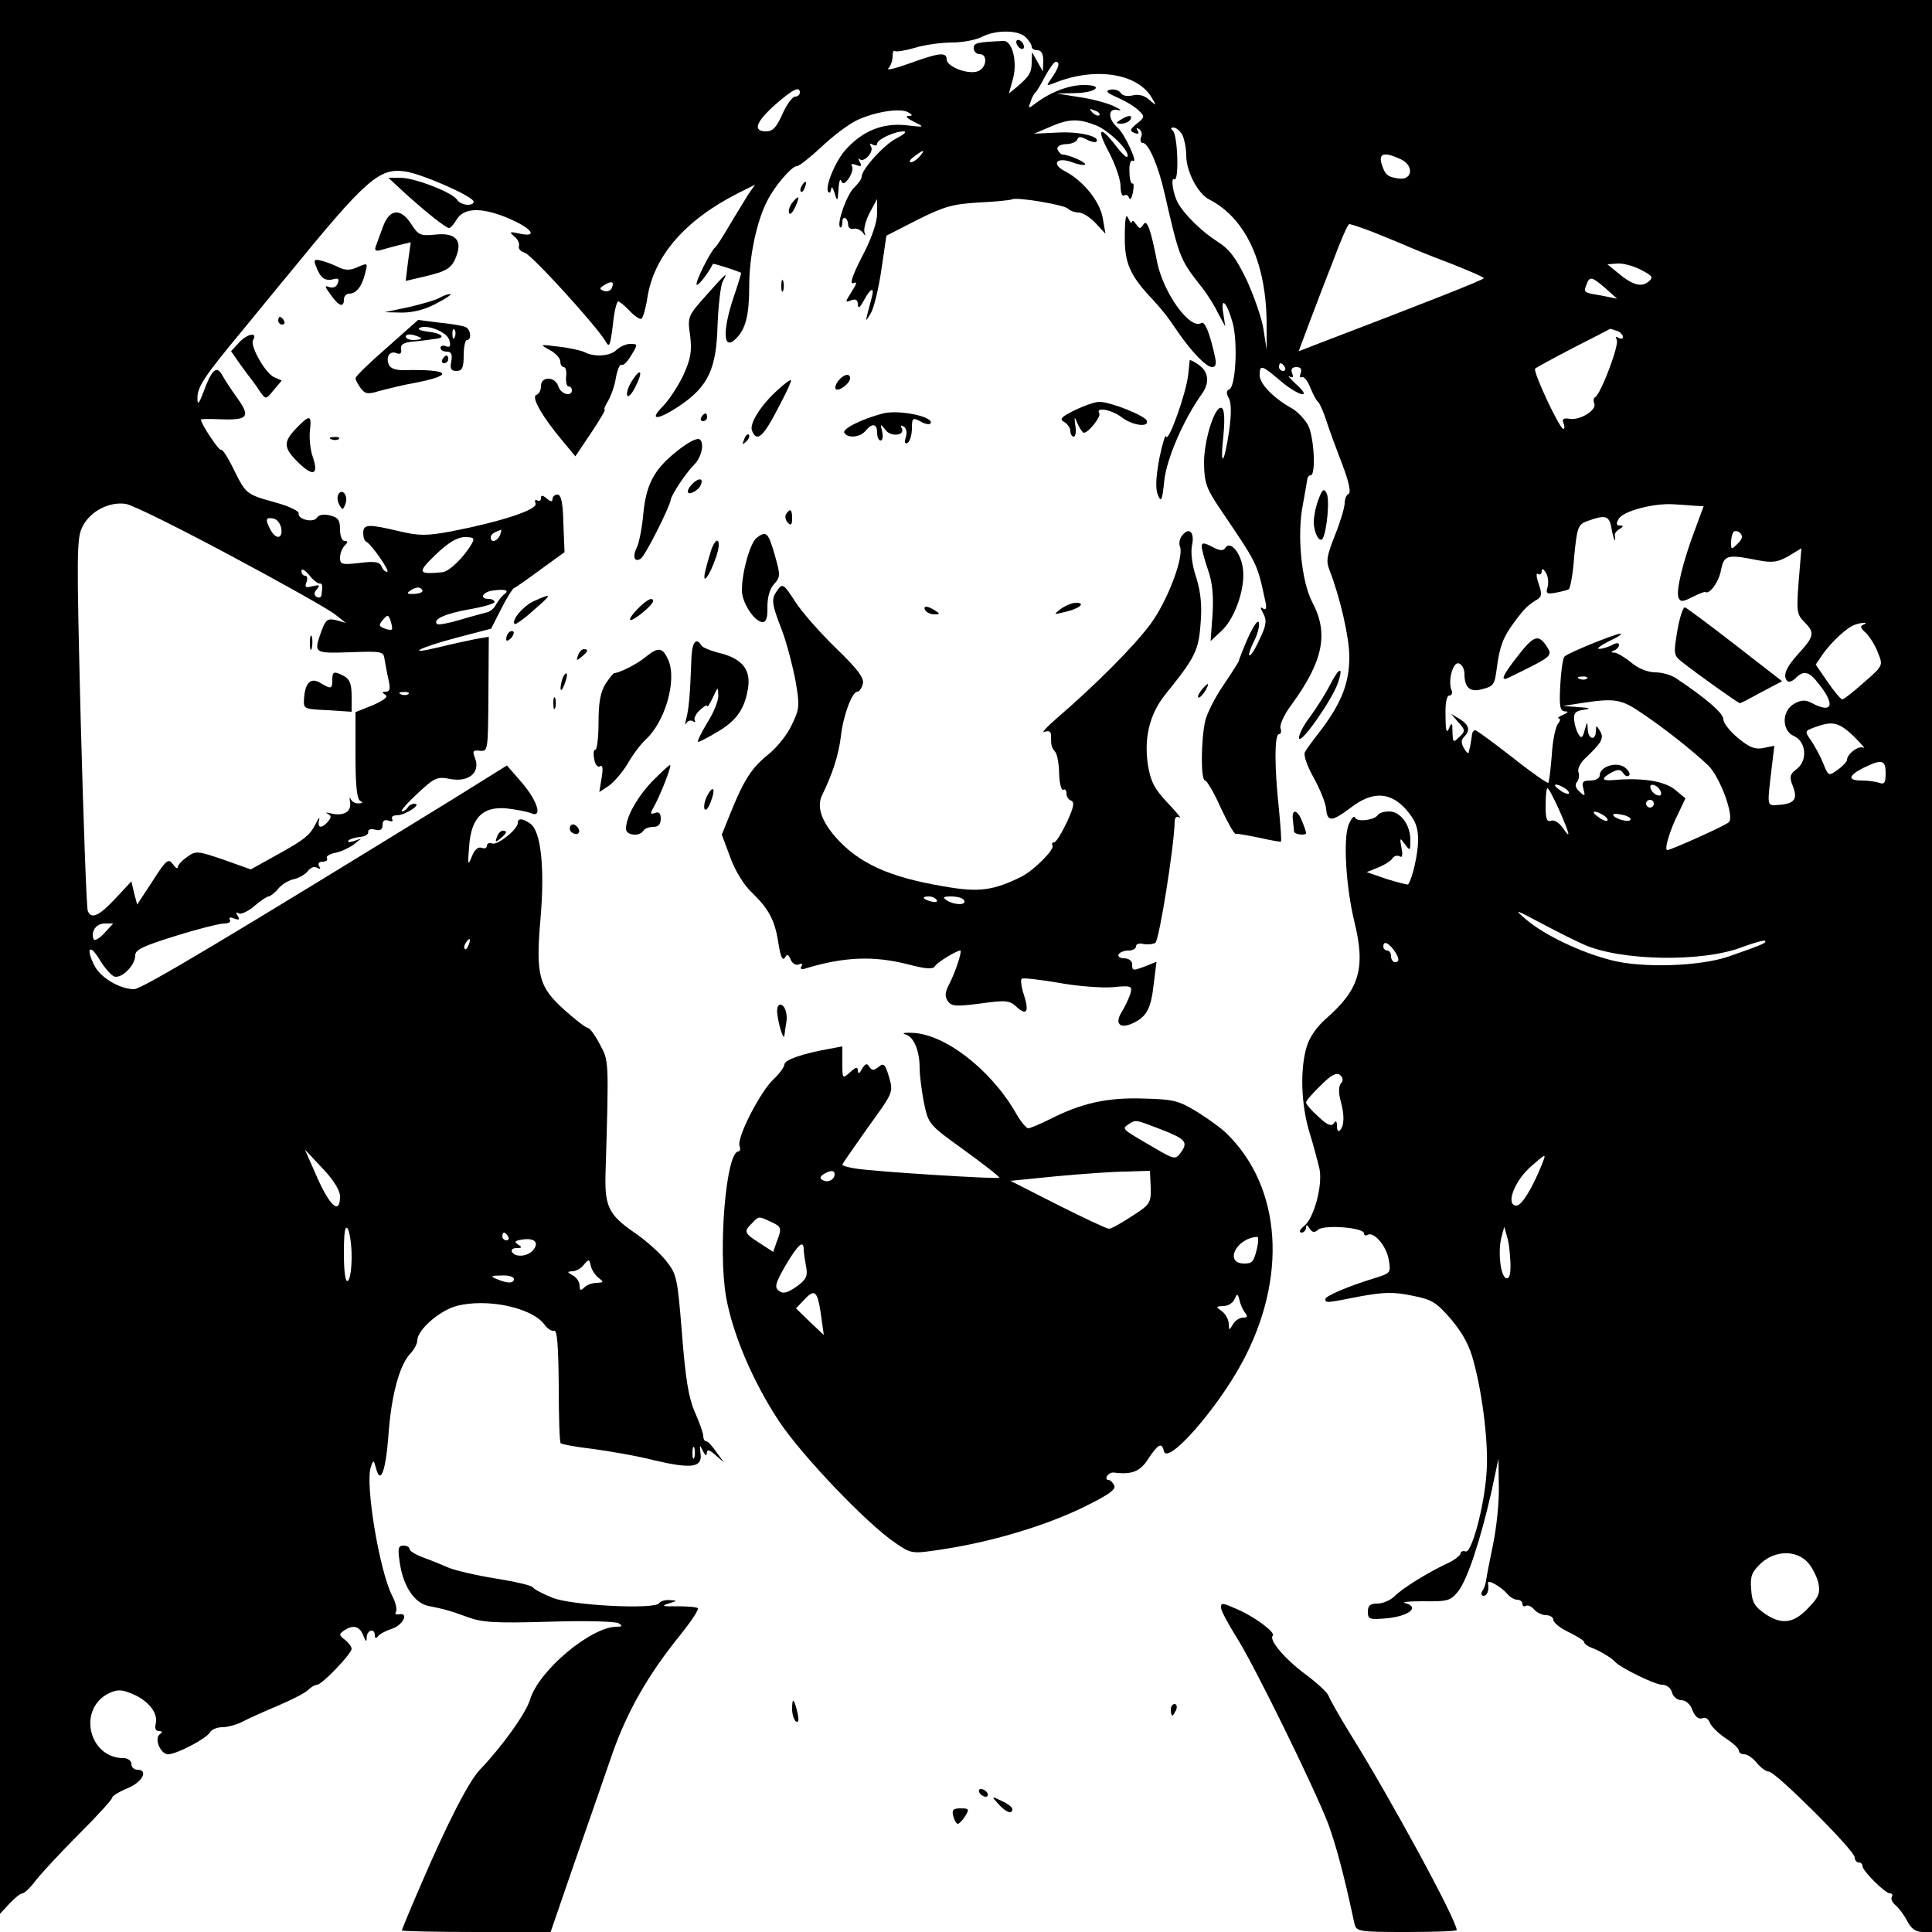
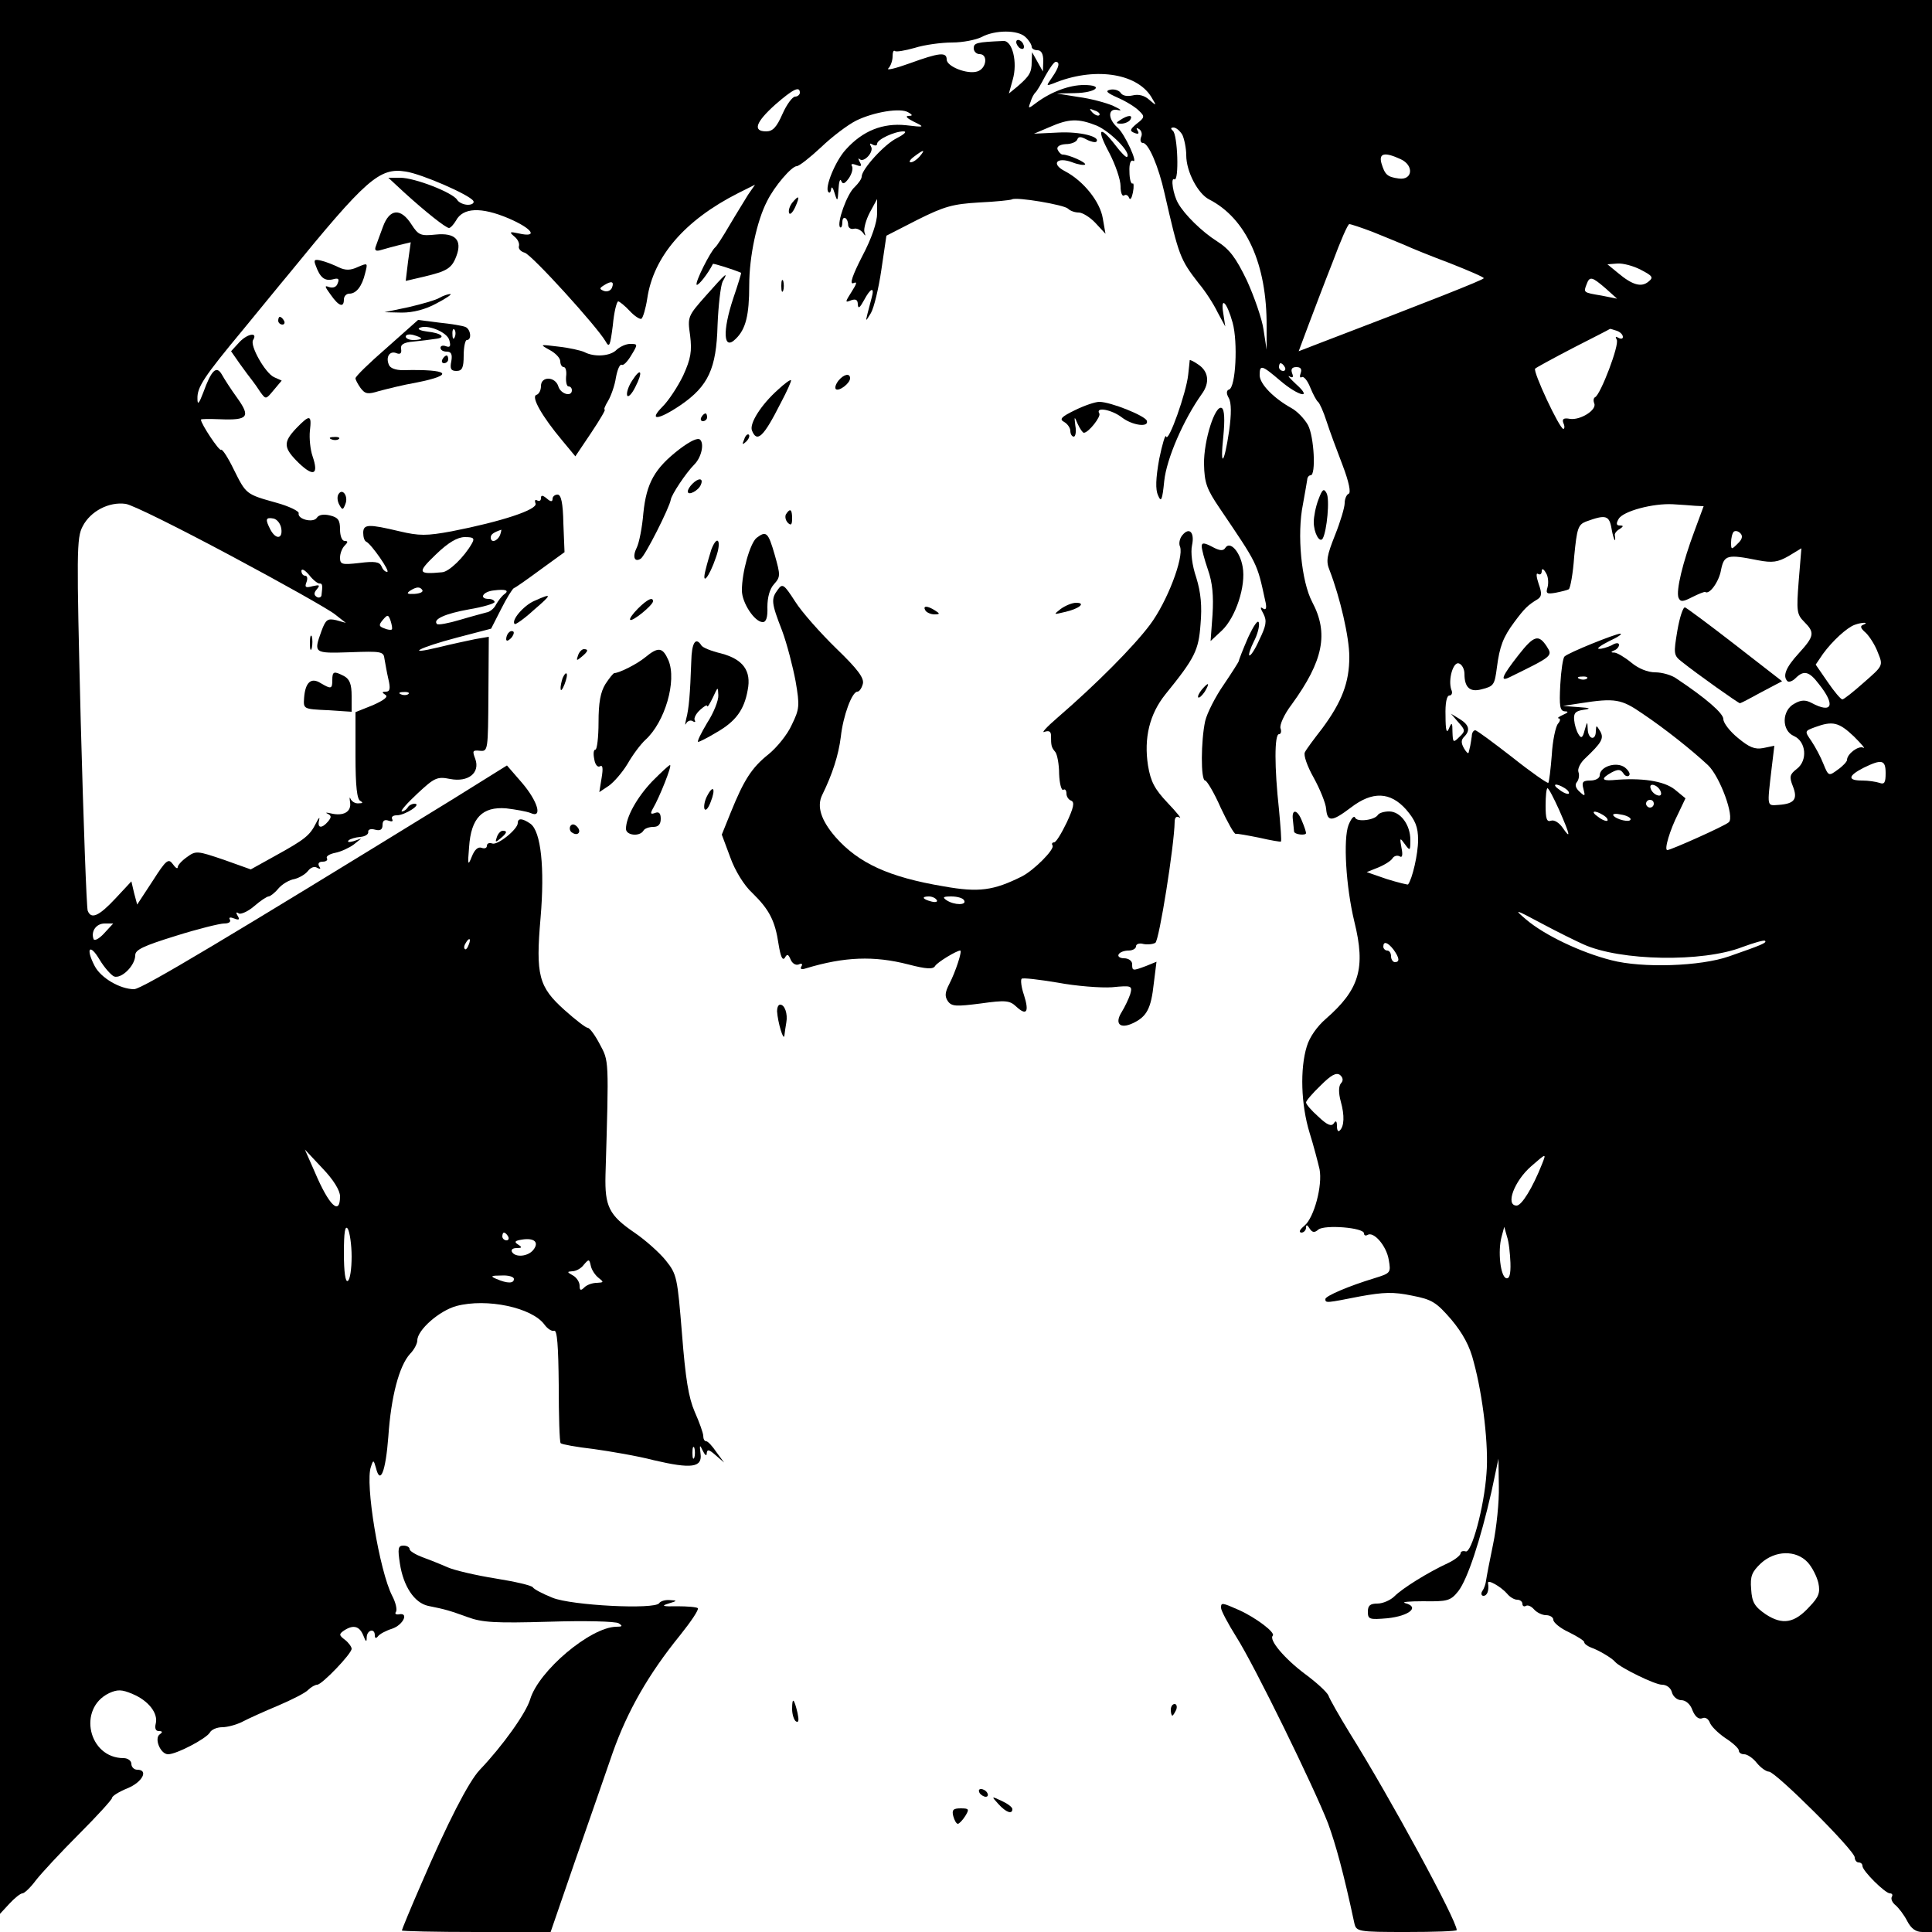
<svg xmlns="http://www.w3.org/2000/svg" version="1.0" width="500pt" height="500pt" viewBox="0 0 500 500" preserveAspectRatio="xMidYMid meet">
  <g transform="translate(0,500) scale(0.1,-0.1)" fill="#000000" stroke="none">
    <path d="M0 2524 l0 -2477 25 27 c13 14 28 26 33 26 5 0 21 15 35 34 14 18 64 72 112 120 47 47 85 89 85 93 0 5 18 16 40 25 39 16 55 48 25 48 -8 0 -15 7 -15 15 0 8 -9 15 -20 15 -91 0 -120 128 -38 168 22 10 33 10 61 -2 41 -17 67 -50 60 -77 -3 -12 0 -19 8 -19 10 0 10 -3 3 -8 -16 -10 1 -52 21 -52 22 0 98 40 108 56 4 8 19 14 32 14 13 0 36 6 52 14 15 8 57 27 93 42 35 15 71 33 78 41 7 7 18 13 23 13 12 0 89 80 89 93 0 5 -8 16 -17 23 -16 12 -16 15 -3 24 24 16 40 12 50 -12 7 -18 9 -19 9 -5 1 19 21 24 21 5 0 -8 3 -9 8 -3 4 6 21 15 37 20 29 10 44 43 17 37 -8 -1 -11 2 -7 7 3 6 -1 24 -10 41 -33 64 -71 292 -55 334 6 19 7 18 13 -3 11 -45 25 -10 32 81 7 104 28 183 56 214 11 11 19 27 19 35 0 27 57 77 101 89 79 21 196 -4 228 -48 8 -11 19 -18 25 -16 8 3 11 -39 12 -141 0 -79 2 -147 5 -150 3 -3 41 -10 85 -15 43 -6 114 -18 156 -29 98 -23 126 -19 121 17 -3 24 -2 24 6 7 6 -12 10 -14 10 -6 1 11 6 10 23 -5 l22 -19 -20 27 c-10 15 -22 28 -26 28 -5 0 -8 6 -8 14 0 7 -10 35 -22 62 -16 37 -24 86 -33 202 -12 146 -13 154 -42 190 -16 20 -53 53 -81 72 -66 45 -77 68 -75 149 9 304 9 294 -15 339 -12 23 -26 42 -31 42 -5 0 -32 21 -60 46 -67 60 -75 90 -62 239 11 129 1 223 -26 243 -20 14 -33 16 -33 2 0 -16 -52 -58 -66 -53 -8 3 -14 0 -14 -6 0 -6 -6 -8 -14 -5 -9 3 -18 -5 -25 -23 -10 -25 -11 -22 -7 25 5 75 34 105 96 100 25 -3 53 -8 63 -12 32 -15 19 30 -22 78 l-39 45 -138 -86 c-582 -358 -807 -493 -827 -493 -36 0 -86 29 -102 60 -24 46 -13 60 13 16 12 -20 29 -39 37 -43 19 -7 55 28 55 55 0 14 21 24 105 50 57 18 114 32 125 32 12 0 18 4 15 10 -4 6 1 7 11 3 13 -5 15 -3 9 7 -5 8 -4 11 3 6 5 -3 24 5 40 19 16 14 33 25 37 25 4 0 16 9 25 20 10 12 29 23 42 25 12 3 28 12 35 21 7 9 17 13 24 8 8 -4 10 -3 5 4 -4 7 -1 12 9 12 9 0 14 4 11 9 -3 5 7 11 22 14 15 3 36 13 47 21 l20 16 -20 -7 c-11 -3 -17 -3 -13 2 4 4 18 8 30 9 13 1 22 7 21 13 -1 6 6 9 17 6 14 -4 20 0 20 12 0 11 5 15 16 11 8 -3 12 -2 9 4 -3 6 2 10 12 10 21 0 66 29 46 30 -6 0 -15 -4 -18 -10 -3 -5 -10 -10 -15 -10 -5 0 13 21 40 46 44 41 51 45 85 38 47 -9 78 16 65 52 -8 21 -7 23 12 21 21 -2 21 1 22 146 l1 149 -35 -6 c-19 -4 -62 -13 -94 -21 -91 -22 -52 -1 47 25 l88 23 26 51 c14 28 29 52 33 54 4 1 35 23 69 48 l62 45 -3 74 c-1 54 -6 75 -15 75 -7 0 -13 -5 -13 -11 0 -8 -5 -8 -15 1 -11 9 -15 9 -15 1 0 -7 -4 -9 -10 -6 -5 3 -7 0 -4 -8 6 -16 -89 -47 -217 -72 -65 -12 -84 -12 -135 0 -80 19 -94 19 -94 -4 0 -11 3 -21 8 -23 13 -6 63 -78 54 -78 -6 0 -12 7 -15 15 -5 11 -18 13 -57 8 -45 -5 -50 -4 -50 14 0 10 5 24 12 31 9 9 9 12 0 12 -7 0 -12 13 -12 30 0 24 -5 31 -26 36 -16 4 -29 2 -34 -6 -9 -14 -51 -4 -47 12 1 5 -25 18 -58 27 -79 22 -78 22 -110 86 -15 31 -30 54 -33 51 -4 -5 -52 67 -52 78 0 2 22 2 49 1 73 -3 80 6 45 55 -16 22 -34 50 -40 61 -14 24 -27 11 -48 -47 -11 -29 -15 -33 -15 -16 -1 30 16 56 119 180 47 57 98 120 115 140 203 249 237 279 305 268 41 -6 165 -60 175 -76 3 -5 -3 -10 -14 -10 -11 0 -24 6 -28 13 -12 19 -110 57 -147 57 l-31 0 41 -38 c56 -51 108 -92 116 -92 4 0 12 9 18 19 18 34 65 36 136 6 63 -27 78 -51 26 -39 -23 5 -25 4 -11 -8 9 -7 14 -18 12 -25 -2 -6 4 -14 15 -17 19 -6 186 -190 209 -229 10 -18 12 -13 19 41 3 34 10 62 14 62 3 0 17 -11 30 -25 12 -13 26 -22 30 -20 4 3 11 26 15 52 16 109 97 203 235 273 l44 22 -18 -26 c-9 -15 -31 -50 -48 -79 -17 -29 -33 -54 -37 -57 -12 -10 -53 -91 -48 -97 4 -3 29 28 42 54 1 2 52 -14 73 -23 1 0 -8 -30 -20 -65 -29 -87 -26 -138 6 -106 26 25 35 61 35 139 0 75 20 167 46 217 19 39 64 91 77 91 6 0 34 22 63 49 28 27 69 58 91 69 45 22 115 34 135 21 12 -7 11 -9 -1 -9 -8 -1 -1 -7 15 -15 29 -14 29 -15 -21 -9 -59 6 -111 -14 -155 -63 -27 -29 -56 -100 -45 -110 3 -4 6 0 7 8 1 8 5 3 9 -11 7 -23 8 -22 10 10 1 19 4 29 7 22 4 -10 9 -8 20 7 8 12 11 25 8 31 -4 6 1 7 11 3 13 -5 15 -3 9 8 -4 8 -5 11 0 7 11 -10 38 20 29 33 -4 8 -3 9 4 5 7 -4 12 -3 12 2 0 11 45 32 68 32 10 0 3 -7 -16 -17 -32 -15 -92 -81 -92 -100 0 -6 -8 -17 -18 -27 -20 -17 -47 -94 -38 -104 3 -3 6 3 6 13 0 19 15 12 15 -8 1 -7 7 -11 15 -9 7 2 17 -3 23 -10 7 -10 8 -10 4 2 -2 8 4 31 14 50 l19 35 0 -37 c0 -23 -14 -65 -39 -112 -24 -47 -33 -72 -23 -69 11 5 10 0 -4 -22 -17 -27 -18 -29 -1 -22 12 4 17 1 17 -11 1 -12 5 -9 16 11 17 32 28 36 20 7 -3 -11 -8 -30 -11 -42 -5 -21 -5 -21 9 2 8 14 20 64 27 112 l13 88 80 41 c70 35 92 41 160 45 43 2 81 6 85 8 11 7 135 -14 145 -24 6 -6 18 -10 28 -10 9 0 29 -12 43 -27 l26 -28 -7 40 c-7 43 -50 97 -98 122 -37 19 -21 38 19 23 15 -6 30 -8 33 -6 5 5 -42 26 -58 26 -4 0 -10 6 -13 13 -3 7 5 13 21 14 15 0 28 6 30 12 3 8 9 8 24 0 11 -6 22 -8 25 -6 13 13 -42 27 -98 24 l-63 -3 40 17 c50 22 74 23 122 4 35 -15 90 -70 79 -81 -2 -3 -16 11 -31 31 -41 53 -49 42 -15 -21 16 -31 29 -69 29 -86 0 -16 4 -27 9 -24 5 4 11 0 13 -6 3 -7 7 -1 10 14 3 15 2 26 -1 23 -4 -2 -8 12 -8 31 -1 19 3 31 9 28 15 -10 -21 70 -40 86 -26 23 -25 52 2 45 11 -2 6 2 -13 11 -18 8 -59 19 -90 23 l-56 9 47 1 c55 1 77 21 23 21 -37 0 -84 -17 -123 -46 -21 -16 -22 -16 -15 2 3 11 9 21 12 24 4 3 15 22 26 43 11 20 23 37 27 37 12 0 9 -14 -9 -40 -16 -23 -16 -23 3 -16 103 43 214 28 253 -34 15 -25 15 -25 -5 -8 -12 11 -28 15 -43 11 -14 -3 -26 -1 -31 7 -4 6 -16 10 -26 8 -15 -3 -10 -8 19 -21 21 -9 45 -24 54 -33 16 -15 16 -18 -5 -34 -18 -15 -19 -19 -6 -24 10 -4 13 -2 8 6 -4 7 -3 8 4 4 6 -4 9 -13 5 -21 -3 -8 -1 -15 5 -15 14 0 40 -59 56 -131 37 -162 40 -170 88 -232 17 -20 39 -54 49 -75 l20 -37 -5 33 c-8 47 9 31 24 -23 14 -51 8 -167 -9 -173 -7 -2 -8 -10 -1 -22 7 -12 7 -42 1 -85 -13 -88 -24 -98 -15 -14 4 42 3 69 -4 73 -17 10 -47 -84 -46 -145 1 -49 7 -65 41 -115 98 -145 96 -140 117 -237 5 -20 3 -27 -5 -22 -8 6 -8 2 1 -14 9 -18 7 -30 -11 -67 -11 -25 -23 -43 -26 -40 -2 2 3 18 12 36 9 17 15 39 13 48 -2 10 -13 -6 -28 -38 -13 -30 -24 -58 -24 -61 -1 -3 -18 -30 -39 -61 -21 -30 -43 -73 -48 -94 -11 -50 -12 -154 0 -154 4 0 23 -31 40 -70 18 -38 35 -69 39 -68 4 1 31 -4 61 -10 30 -7 55 -11 56 -10 2 2 -1 39 -5 83 -12 109 -12 195 0 195 5 0 7 7 4 15 -3 8 9 36 29 62 82 113 96 184 53 265 -28 53 -40 175 -24 253 5 28 10 56 11 63 0 6 4 12 9 12 14 0 9 100 -7 130 -9 16 -28 36 -43 44 -45 25 -82 62 -82 85 0 28 5 27 53 -14 48 -41 86 -49 41 -9 -16 15 -23 23 -17 20 9 -5 11 -2 7 8 -4 11 0 16 11 16 11 0 15 -5 11 -16 -3 -8 -2 -13 3 -10 5 3 15 -9 22 -27 7 -17 16 -34 20 -37 4 -3 14 -25 22 -50 8 -25 27 -76 42 -115 16 -42 22 -71 15 -73 -5 -2 -10 -13 -10 -24 0 -11 -11 -48 -25 -83 -21 -53 -24 -67 -14 -91 27 -70 51 -173 51 -224 0 -66 -19 -116 -70 -185 -21 -27 -42 -55 -45 -62 -4 -7 6 -36 23 -66 16 -29 31 -66 32 -80 3 -35 15 -34 64 3 56 43 102 41 143 -5 24 -28 31 -45 31 -79 0 -36 -15 -101 -26 -115 -1 -1 -26 5 -55 14 l-52 18 30 12 c17 7 34 18 37 24 4 6 12 8 18 5 7 -5 9 3 5 22 -5 27 -4 27 9 9 13 -18 14 -17 14 11 0 40 -26 74 -55 74 -13 0 -26 -4 -29 -9 -9 -14 -55 -19 -59 -7 -3 6 -10 -2 -17 -19 -14 -36 -7 -159 15 -250 30 -121 13 -176 -74 -252 -22 -19 -42 -47 -49 -71 -18 -58 -15 -151 7 -223 11 -35 22 -78 26 -95 8 -42 -14 -125 -39 -146 -12 -10 -16 -17 -8 -18 6 0 12 6 12 13 0 8 3 8 9 -2 7 -11 13 -12 23 -3 17 13 118 5 118 -10 0 -5 4 -7 9 -4 16 10 49 -28 55 -64 6 -34 5 -35 -37 -48 -66 -20 -127 -46 -127 -54 0 -11 3 -10 90 7 61 11 86 12 134 2 52 -10 63 -17 102 -62 30 -36 48 -69 58 -110 24 -88 39 -219 33 -288 -6 -88 -39 -208 -54 -202 -7 2 -13 0 -13 -5 0 -5 -15 -17 -32 -25 -52 -24 -118 -65 -139 -86 -10 -10 -30 -19 -44 -19 -19 0 -25 -5 -25 -21 0 -20 4 -21 51 -17 56 6 84 29 46 39 -12 3 9 5 46 5 63 -1 71 1 91 26 24 31 57 131 86 258 l18 85 1 -72 c1 -39 -6 -107 -15 -150 -9 -43 -17 -85 -18 -93 -1 -9 -5 -21 -10 -28 -4 -6 -2 -12 3 -12 10 0 15 14 12 33 -2 11 33 -9 49 -27 7 -9 19 -16 26 -16 8 0 14 -5 14 -11 0 -5 4 -8 9 -5 5 3 14 -1 21 -9 7 -8 21 -15 31 -15 11 0 19 -6 19 -12 0 -7 18 -22 40 -32 22 -11 40 -22 40 -26 0 -4 8 -10 18 -14 18 -6 54 -27 62 -37 13 -15 103 -59 121 -59 12 0 23 -8 26 -20 3 -11 14 -20 24 -20 12 0 24 -11 29 -26 7 -17 16 -24 25 -21 8 4 16 -1 20 -11 3 -9 21 -27 40 -40 19 -12 35 -27 35 -32 0 -6 6 -10 14 -10 8 0 23 -10 33 -23 10 -12 24 -22 31 -22 17 0 222 -204 222 -222 0 -7 5 -13 10 -13 6 0 10 -4 10 -9 0 -13 59 -71 71 -71 6 0 8 -4 5 -9 -3 -5 1 -15 10 -22 8 -7 22 -25 30 -41 10 -19 22 -28 39 -28 l25 0 0 2500 0 2500 -2500 0 -2500 0 0 -2476z m2654 2380 c9 -8 16 -20 16 -25 0 -5 7 -9 15 -9 10 0 15 -10 15 -27 l-1 -28 -14 25 -14 25 -1 -25 c0 -28 -6 -37 -37 -64 l-22 -18 10 36 c13 45 -1 101 -24 100 -70 -3 -77 -5 -77 -19 0 -8 7 -15 15 -15 23 0 18 -38 -6 -45 -26 -8 -79 13 -79 31 0 20 -19 18 -96 -10 -36 -13 -61 -19 -55 -13 6 6 11 20 11 31 0 10 2 17 6 14 3 -3 26 1 51 8 25 8 69 14 97 14 28 0 62 7 76 14 35 19 95 19 114 0z m-584 -144 c0 -5 -6 -10 -12 -10 -7 0 -22 -20 -33 -45 -15 -34 -25 -45 -42 -45 -36 0 -27 24 23 69 47 41 64 49 64 31z m775 -58 c-3 -3 -11 0 -18 7 -9 10 -8 11 6 5 10 -3 15 -9 12 -12z m215 -51 c5 -11 10 -35 10 -53 0 -42 30 -99 59 -114 96 -49 150 -167 149 -329 l0 -60 -8 52 c-4 28 -24 85 -43 127 -29 60 -45 81 -78 102 -38 24 -84 69 -100 98 -13 22 -20 68 -10 62 13 -8 9 117 -4 126 -6 5 -5 8 2 8 7 0 17 -9 23 -19z m-680 -56 c-7 -8 -17 -15 -23 -15 -6 0 -2 7 9 15 25 19 30 19 14 0z m1245 -7 c35 -16 31 -55 -5 -50 -30 4 -36 10 -45 40 -7 26 9 29 50 10z m-73 -188 c29 -12 67 -27 83 -34 17 -8 69 -29 117 -47 48 -19 88 -36 88 -39 0 -4 -147 -62 -422 -167 l-57 -22 25 67 c14 37 42 111 63 164 20 54 39 98 43 98 4 0 31 -9 60 -20z m694 -98 c31 -16 34 -20 20 -31 -18 -15 -41 -9 -78 22 l-28 23 26 2 c14 1 41 -6 60 -16z m-91 -48 l30 -27 -40 8 c-48 8 -47 8 -39 29 8 22 14 20 49 -10z m-2571 2 c-3 -8 -12 -12 -21 -9 -12 5 -12 7 -1 14 20 13 28 11 22 -5z m2600 -112 c9 -3 16 -10 16 -16 0 -5 -5 -6 -12 -2 -7 4 -8 3 -4 -5 8 -12 -42 -143 -56 -149 -4 -2 -5 -9 -2 -16 7 -17 -36 -44 -63 -40 -16 3 -21 0 -17 -11 4 -8 3 -15 0 -15 -10 0 -80 150 -73 156 3 3 47 27 99 54 51 26 94 48 95 49 1 0 8 -2 17 -5z m-859 -94 c3 -5 1 -10 -4 -10 -6 0 -11 5 -11 10 0 6 2 10 4 10 3 0 8 -4 11 -10z m-2728 -488 c133 -71 254 -139 270 -152 l28 -22 -25 7 c-22 5 -27 2 -38 -28 -21 -58 -20 -58 74 -55 81 3 87 2 89 -17 2 -11 6 -35 10 -52 6 -25 4 -33 -6 -33 -11 0 -11 -2 -2 -8 9 -5 -3 -14 -32 -27 l-45 -18 0 -113 c0 -80 4 -114 13 -117 7 -4 6 -6 -5 -6 -9 -1 -18 5 -21 12 -2 6 -3 2 -1 -9 4 -25 -17 -37 -50 -29 -12 3 -15 2 -8 -1 10 -5 10 -9 1 -20 -16 -19 -29 -18 -23 4 2 9 -1 6 -8 -8 -16 -32 -28 -42 -106 -85 l-63 -35 -70 25 c-68 23 -72 24 -95 7 -13 -9 -24 -21 -24 -26 0 -6 -6 -2 -13 8 -11 15 -17 11 -52 -44 l-40 -61 -8 30 -7 30 -41 -44 c-43 -46 -63 -55 -72 -32 -3 8 -11 227 -18 488 -11 442 -11 477 5 507 20 39 68 64 111 58 17 -2 139 -63 272 -134z m3790 129 l22 -1 -24 -65 c-30 -80 -48 -154 -41 -172 5 -11 11 -11 36 2 16 8 31 14 33 13 11 -8 36 27 41 57 8 39 16 41 96 25 37 -7 51 -5 79 11 l33 20 -7 -85 c-6 -77 -5 -86 14 -105 28 -28 27 -37 -14 -82 -34 -37 -42 -59 -29 -72 4 -3 13 0 21 8 21 21 35 18 60 -15 44 -55 35 -78 -19 -49 -15 8 -27 8 -44 -2 -33 -17 -34 -70 -1 -84 31 -14 36 -63 7 -85 -18 -14 -20 -20 -10 -45 13 -33 4 -45 -36 -48 -32 -2 -31 -8 -19 95 l7 58 -29 -6 c-22 -4 -36 2 -65 26 -21 17 -38 39 -38 49 0 15 -45 54 -120 104 -13 10 -39 17 -56 17 -20 0 -44 10 -62 25 -17 14 -36 25 -43 26 -11 0 -11 2 -1 6 6 2 12 9 12 14 0 6 -8 6 -19 -1 -11 -5 -26 -10 -33 -9 -7 0 5 9 27 20 22 10 35 19 28 19 -12 0 -134 -49 -144 -59 -4 -3 -9 -36 -11 -73 -3 -56 -1 -68 12 -69 10 0 9 -3 -5 -9 -11 -5 -16 -9 -11 -9 5 -1 4 -7 -2 -14 -6 -7 -14 -44 -16 -81 -3 -38 -7 -70 -9 -72 -2 -2 -44 27 -93 66 -49 38 -92 70 -96 70 -5 0 -9 -7 -9 -15 -1 -8 -3 -19 -4 -25 -1 -5 -3 -13 -4 -17 -1 -5 -6 0 -12 10 -8 14 -8 22 0 30 17 17 13 31 -11 46 l-23 14 19 -22 c18 -20 19 -23 3 -38 -16 -16 -17 -15 -18 12 0 26 -2 27 -9 10 -6 -15 -9 -6 -9 33 -1 32 3 52 10 52 6 0 9 7 5 15 -9 26 5 74 20 68 8 -3 14 -15 14 -27 0 -35 14 -48 44 -40 32 8 34 11 40 57 7 54 16 78 45 117 26 35 35 44 60 59 11 7 12 15 3 40 -6 18 -7 29 -2 26 6 -4 10 0 10 7 0 8 5 6 11 -5 6 -9 7 -26 4 -37 -5 -16 -2 -18 21 -14 15 3 31 7 34 9 4 3 11 41 14 85 7 72 10 82 30 90 52 19 61 17 67 -20 5 -28 12 -39 8 -14 0 4 5 11 13 15 10 7 10 9 0 9 -9 0 -10 5 -3 17 11 20 89 41 141 38 19 -1 45 -3 57 -4z m-3659 -59 c4 -27 -14 -29 -28 -3 -14 27 -13 33 8 29 9 -2 18 -13 20 -26z m566 -17 c-7 -16 -24 -21 -24 -6 0 8 7 13 27 20 1 1 0 -6 -3 -14z m3203 -22 c-16 -16 -17 -16 -17 3 0 11 3 24 7 28 4 3 11 2 17 -4 7 -7 5 -16 -7 -27z m-3276 0 c-20 -35 -59 -73 -77 -74 -63 -6 -65 -1 -16 46 32 31 56 45 75 45 23 0 26 -3 18 -17z m-394 -103 c8 0 8 -5 5 -31 -1 -5 -7 -7 -12 -4 -8 5 -8 11 0 20 9 11 7 12 -11 8 -18 -5 -21 -3 -16 10 4 10 2 17 -3 17 -6 0 -10 6 -10 13 1 6 9 2 20 -11 10 -13 23 -23 27 -22z m266 -17 c3 -5 -6 -9 -20 -10 -19 -1 -22 1 -12 8 17 11 26 11 32 2z m212 -11 c-6 -4 -15 -16 -21 -26 -5 -11 -17 -20 -25 -21 -7 -2 -38 -10 -68 -19 -30 -9 -57 -14 -60 -11 -12 12 21 27 83 38 36 6 66 15 66 19 0 4 -7 8 -15 8 -26 0 -16 19 13 22 31 4 41 0 27 -10z m-291 -91 c-2 -2 -11 -1 -20 3 -14 5 -14 9 -3 22 12 14 14 14 20 -3 3 -10 5 -20 3 -22z m3808 12 c-9 -3 -7 -9 7 -21 10 -10 24 -32 31 -51 14 -34 13 -34 -36 -77 -27 -24 -52 -44 -56 -44 -4 0 -21 20 -38 45 l-31 45 19 28 c24 33 62 68 82 75 19 7 39 7 22 0z m-715 -139 c-3 -3 -12 -4 -19 -1 -8 3 -5 6 6 6 11 1 17 -2 13 -5z m-3050 -40 c-3 -3 -12 -4 -19 -1 -8 3 -5 6 6 6 11 1 17 -2 13 -5z m3194 -51 c58 -39 126 -93 169 -133 31 -29 70 -135 54 -148 -9 -9 -150 -72 -159 -72 -9 0 7 53 28 94 l19 40 -28 23 c-28 22 -86 31 -161 24 -29 -2 -29 5 -2 20 17 9 23 8 30 -2 4 -7 11 -10 15 -6 4 4 -1 13 -11 21 -22 16 -65 2 -65 -21 0 -7 -11 -13 -24 -13 -20 0 -23 -4 -18 -22 5 -19 4 -20 -10 -7 -10 9 -13 18 -7 25 5 6 7 18 4 26 -3 8 5 24 17 35 43 41 50 52 39 71 -10 16 -10 16 -11 0 0 -26 -20 -22 -21 5 -1 21 -1 21 -8 -3 -5 -20 -9 -22 -16 -10 -5 8 -10 24 -11 36 -2 18 3 24 24 27 21 3 18 5 -13 7 l-40 3 45 7 c90 14 106 11 161 -27z m547 -59 c20 -20 31 -33 24 -29 -12 6 -42 -16 -42 -32 0 -4 -11 -16 -24 -25 -23 -17 -24 -17 -37 15 -7 18 -21 44 -31 59 -18 26 -18 26 9 36 46 17 62 13 101 -24z m82 -95 c0 -24 -3 -30 -16 -25 -9 3 -29 6 -45 6 -38 0 -37 12 4 33 47 23 57 21 57 -14z m-830 -39 c8 -5 12 -11 10 -14 -3 -2 -14 2 -24 10 -22 15 -10 19 14 4z m248 -9 c3 -8 -1 -12 -9 -9 -7 2 -15 10 -17 17 -3 8 1 12 9 9 7 -2 15 -10 17 -17z m-263 -47 c29 -66 31 -78 9 -46 -9 13 -22 21 -30 18 -11 -4 -14 5 -14 39 0 25 2 45 5 45 3 0 16 -25 30 -56z m245 16 c0 -5 -4 -10 -10 -10 -5 0 -10 5 -10 10 0 6 5 10 10 10 6 0 10 -4 10 -10z m-130 -30 c8 -5 12 -11 10 -14 -3 -2 -14 2 -24 10 -22 15 -10 19 14 4z m70 -10 c0 -10 -38 -1 -45 10 -2 4 7 5 20 2 14 -2 25 -8 25 -12z m-122 -324 c95 -43 308 -47 411 -7 30 11 57 19 59 16 5 -5 -10 -11 -93 -40 -74 -26 -225 -31 -305 -10 -79 20 -173 65 -220 105 -33 28 -31 28 40 -10 41 -22 90 -46 108 -54z m-3829 28 c-13 -14 -25 -20 -27 -14 -7 20 7 40 29 40 l22 0 -24 -26z m944 -29 c-3 -9 -8 -14 -10 -11 -3 3 -2 9 2 15 9 16 15 13 8 -4z m2393 -12 c16 -22 17 -33 4 -33 -5 0 -10 7 -10 15 0 8 -4 15 -10 15 -5 0 -10 5 -10 10 0 15 11 12 26 -7z m-136 -347 c-6 -8 -6 -25 0 -47 10 -36 9 -64 -3 -75 -4 -4 -7 1 -7 12 0 13 -3 15 -8 7 -6 -9 -17 -5 -40 17 -18 16 -32 32 -32 37 0 4 17 24 38 44 27 27 40 34 50 27 8 -7 9 -15 2 -22z m-2590 -292 c0 -51 -28 -25 -65 62 l-26 59 45 -48 c29 -30 46 -58 46 -73z m3111 84 c-25 -63 -53 -108 -66 -108 -30 0 -6 64 38 102 39 34 39 34 28 6z m-3081 -240 c0 -31 -4 -60 -10 -63 -6 -4 -10 22 -10 72 0 54 3 73 10 63 5 -8 10 -41 10 -72z m2999 -16 c1 -31 -3 -42 -11 -40 -15 5 -22 70 -12 107 l7 26 7 -25 c5 -14 8 -44 9 -68z m-2594 68 c3 -5 1 -10 -4 -10 -6 0 -11 5 -11 10 0 6 2 10 4 10 3 0 8 -4 11 -10z m65 -35 c-14 -17 -46 -20 -55 -5 -3 6 2 10 12 10 14 0 15 2 4 9 -11 7 -9 10 10 13 32 5 45 -7 29 -27z m169 -72 c14 -11 14 -12 -4 -13 -12 0 -26 -5 -33 -12 -9 -9 -12 -8 -12 5 0 9 -8 21 -17 26 -16 9 -16 10 -2 11 9 0 23 7 30 17 13 15 14 15 18 -3 2 -10 11 -24 20 -31z m-219 -3 c0 -12 -17 -12 -45 0 -17 7 -15 9 13 9 17 1 32 -3 32 -9z m467 -462 c-3 -7 -5 -2 -5 12 0 14 2 19 5 13 2 -7 2 -19 0 -25z m2881 -271 c12 -13 24 -37 28 -54 5 -25 1 -36 -23 -61 -39 -43 -70 -48 -113 -20 -29 20 -36 31 -38 65 -3 34 2 45 25 67 37 34 91 35 121 3z" />
    <path d="M2630 4891 c0 -5 5 -13 10 -16 6 -3 10 -2 10 4 0 5 -4 13 -10 16 -5 3 -10 2 -10 -4z" />
    <path d="M802 3335 c0 -16 2 -22 5 -12 2 9 2 23 0 30 -3 6 -5 -1 -5 -18z" />
    <path d="M860 3240 c0 -23 -3 -24 -30 -8 -25 16 -40 2 -43 -38 -2 -29 -2 -29 61 -32 l62 -4 0 41 c0 30 -5 43 -19 51 -27 14 -31 13 -31 -10z" />
    <path d="M4341 3368 c-10 -60 -10 -64 12 -81 40 -32 146 -107 150 -107 2 0 27 13 56 29 l53 28 -121 94 c-67 52 -125 95 -130 97 -5 2 -14 -25 -20 -60z" />
    <path d="M3930 3305 c-43 -55 -49 -70 -24 -58 112 55 113 55 97 80 -21 32 -33 29 -73 -22z" />
    <path d="M2900 4690 c-13 -8 -13 -10 2 -10 9 0 20 5 23 10 8 13 -5 13 -25 0z" />
-     <path d="M2075 4519 c-4 -6 -5 -12 -2 -15 2 -3 7 2 10 11 7 17 1 20 -8 4z" />
    <path d="M2050 4475 c-6 -8 -10 -19 -8 -26 2 -6 9 0 16 15 13 29 10 33 -8 11z" />
    <path d="M991 4413 c-8 -21 -16 -44 -19 -52 -3 -9 1 -12 14 -8 10 3 32 9 48 13 l29 7 -7 -50 -6 -50 47 11 c59 14 72 21 84 53 16 42 -3 61 -53 56 -39 -4 -45 -2 -63 26 -28 44 -57 41 -74 -6z" />
-     <path d="M2911 4389 c-1 -69 13 -102 72 -164 28 -31 37 -42 66 -85 36 -52 73 -90 88 -90 9 0 12 8 7 28 -13 60 -26 92 -35 86 -29 -18 -97 76 -114 156 -17 88 -27 114 -36 99 -8 -12 -10 -12 -19 1 -5 8 -10 11 -11 5 0 -5 -4 -1 -9 10 -6 14 -9 0 -9 -46z" />
    <path d="M817 4313 c11 -31 23 -41 44 -36 14 4 18 2 13 -10 -3 -10 -12 -13 -22 -10 -13 5 -12 2 4 -20 21 -30 34 -34 34 -12 0 8 6 15 14 15 18 0 33 19 41 53 7 27 7 27 -19 16 -19 -9 -32 -9 -49 -1 -12 6 -32 14 -44 17 -19 5 -22 3 -16 -12z" />
    <path d="M1827 4235 c-47 -53 -48 -55 -41 -103 5 -41 2 -60 -18 -104 -14 -29 -38 -65 -53 -80 -38 -38 -12 -36 47 4 71 49 92 94 95 206 2 51 8 102 13 113 16 28 10 24 -43 -36z" />
    <path d="M2022 4260 c0 -14 2 -19 5 -12 2 6 2 18 0 25 -3 6 -5 1 -5 -13z" />
    <path d="M1137 4229 c-10 -6 -46 -16 -80 -24 l-62 -13 45 -1 c29 0 61 8 90 24 25 13 41 24 35 24 -5 0 -18 -4 -28 -10z" />
    <path d="M720 4170 c0 -5 5 -10 11 -10 5 0 7 5 4 10 -3 6 -8 10 -11 10 -2 0 -4 -4 -4 -10z" />
    <path d="M1001 4100 c-45 -39 -81 -74 -81 -79 0 -4 6 -15 13 -25 12 -16 19 -17 48 -8 19 5 62 16 97 22 101 20 85 35 -35 32 -19 0 -34 5 -37 15 -8 20 3 36 20 29 10 -4 14 0 12 11 -2 11 6 17 32 19 19 2 45 5 57 7 29 3 16 15 -22 19 -16 2 -25 6 -20 9 19 11 73 -10 78 -32 4 -15 2 -19 -9 -15 -8 3 -14 1 -14 -4 0 -6 7 -10 16 -10 12 0 15 -7 12 -25 -4 -19 -1 -25 13 -25 15 0 19 8 19 40 0 22 4 40 8 40 14 0 10 29 -4 34 -7 3 -37 8 -67 11 l-55 7 -81 -72z m176 28 c-3 -8 -6 -5 -6 6 -1 11 2 17 5 13 3 -3 4 -12 1 -19z m-87 -4 c0 -2 -9 -4 -20 -4 -11 0 -20 4 -20 9 0 5 9 7 20 4 11 -3 20 -7 20 -9z" />
    <path d="M620 4115 l-22 -24 23 -33 c13 -18 27 -37 32 -43 4 -5 14 -19 21 -30 14 -19 14 -19 34 5 l21 25 -20 9 c-23 11 -63 82 -54 96 13 21 -14 17 -35 -5z" />
    <path d="M1423 4094 c15 -8 27 -21 27 -29 0 -8 4 -15 9 -15 5 0 8 -11 6 -25 -1 -14 2 -25 6 -25 5 0 9 -4 9 -10 0 -18 -29 -10 -35 10 -8 26 -45 27 -45 1 0 -11 -5 -21 -12 -23 -14 -5 15 -56 67 -118 l34 -41 41 61 c22 33 38 60 35 60 -3 0 1 10 9 23 7 12 17 39 20 60 4 21 10 35 15 33 4 -3 15 8 25 25 17 28 17 29 -3 29 -11 0 -26 -7 -35 -15 -16 -17 -58 -20 -84 -6 -9 4 -39 11 -67 14 -49 6 -49 6 -22 -9z" />
    <path d="M1145 4070 c-3 -5 -1 -10 4 -10 6 0 11 5 11 10 0 6 -2 10 -4 10 -3 0 -8 -4 -11 -10z" />
    <path d="M3079 4068 c0 -2 -2 -19 -4 -38 -5 -47 -51 -176 -57 -160 -2 8 -10 -19 -18 -58 -9 -50 -10 -79 -3 -94 8 -19 11 -13 16 37 6 58 50 159 97 225 22 30 18 60 -11 78 -10 7 -19 11 -20 10z" />
    <path d="M1636 4015 c-10 -15 -15 -32 -13 -38 2 -7 12 3 21 21 21 41 15 53 -8 17z" />
    <path d="M2170 4015 c-7 -9 -10 -18 -7 -22 8 -7 37 15 37 28 0 14 -16 11 -30 -6z" />
    <path d="M2014 3992 c-44 -39 -75 -88 -68 -106 13 -33 30 -17 74 70 17 32 29 59 27 60 -2 2 -17 -9 -33 -24z" />
    <path d="M2781 3938 c-35 -17 -40 -23 -27 -30 9 -5 16 -16 16 -23 0 -8 4 -15 9 -15 4 0 7 12 4 28 -3 25 -3 26 6 5 6 -13 13 -23 16 -23 12 0 45 42 40 50 -11 18 32 10 58 -10 27 -21 71 -27 65 -9 -4 13 -94 49 -123 49 -11 0 -40 -10 -64 -22z" />
-     <path d="M2285 3930 c-54 -14 -106 -40 -100 -50 9 -15 41 -12 55 5 17 21 30 19 30 -5 0 -11 4 -20 9 -20 5 0 7 10 4 23 -5 21 -5 21 9 4 14 -19 53 -14 41 6 -3 6 -1 7 6 3 7 -5 9 -16 5 -28 -4 -14 -2 -18 5 -14 6 4 11 21 11 37 0 27 2 29 21 19 11 -7 23 -9 26 -7 17 17 -79 38 -122 27z" />
    <path d="M1815 3920 c-3 -5 -1 -10 4 -10 6 0 11 5 11 10 0 6 -2 10 -4 10 -3 0 -8 -4 -11 -10z" />
    <path d="M767 3892 c-35 -37 -34 -51 7 -91 38 -36 51 -29 35 18 -6 17 -9 47 -7 66 5 42 0 43 -35 7z" />
    <path d="M1926 3863 c-6 -14 -5 -15 5 -6 7 7 10 15 7 18 -3 3 -9 -2 -12 -12z" />
    <path d="M858 3863 c7 -3 16 -2 19 1 4 3 -2 6 -13 5 -11 0 -14 -3 -6 -6z" />
    <path d="M1759 3838 c-65 -50 -86 -88 -94 -166 -3 -37 -11 -77 -17 -89 -12 -24 -6 -39 10 -29 11 6 75 133 78 153 2 13 39 69 61 91 18 18 26 53 15 64 -6 6 -25 -3 -53 -24z" />
    <path d="M1792 3748 c-7 -7 -12 -15 -12 -20 0 -12 28 2 34 18 7 17 -6 18 -22 2z" />
    <path d="M3412 3707 c-7 -18 -12 -44 -12 -58 0 -28 15 -55 23 -43 11 19 19 103 10 118 -7 13 -11 10 -21 -17z" />
    <path d="M876 3721 c-4 -6 -3 -18 2 -27 8 -15 10 -14 16 2 8 20 -8 42 -18 25z" />
    <path d="M2034 3669 c-3 -6 -1 -16 5 -22 8 -8 11 -5 11 11 0 24 -5 28 -16 11z" />
    <path d="M3060 3615 c-7 -8 -10 -22 -6 -30 10 -28 -33 -142 -78 -202 -42 -56 -138 -153 -240 -241 -28 -24 -42 -40 -33 -36 12 4 17 1 17 -10 0 -26 1 -30 11 -42 5 -6 10 -32 10 -57 1 -25 6 -44 11 -41 4 3 8 -1 8 -10 0 -8 6 -16 12 -18 10 -4 6 -19 -11 -56 -14 -29 -28 -52 -33 -52 -5 0 -7 -4 -4 -8 6 -10 -48 -64 -79 -80 -74 -37 -112 -42 -202 -26 -143 24 -221 60 -281 128 -37 43 -49 79 -34 109 26 53 42 102 48 150 6 55 29 117 43 117 5 0 11 9 14 20 4 15 -13 38 -69 92 -41 40 -89 94 -106 121 -29 45 -33 48 -45 31 -18 -24 -17 -34 11 -106 13 -35 28 -94 35 -131 11 -64 10 -72 -10 -113 -11 -25 -39 -59 -60 -76 -44 -35 -64 -67 -98 -151 l-23 -57 22 -59 c12 -34 36 -73 57 -92 44 -43 59 -72 68 -133 5 -31 10 -43 16 -35 6 11 9 10 15 -4 4 -10 13 -16 21 -13 8 4 11 1 7 -5 -4 -7 0 -9 12 -5 99 30 176 33 265 10 46 -12 64 -13 69 -4 6 10 56 40 65 40 6 0 -12 -55 -28 -86 -12 -23 -12 -33 -4 -45 10 -14 22 -14 85 -6 64 9 75 8 92 -8 27 -25 34 -14 20 30 -7 20 -9 39 -6 42 3 3 45 -2 93 -10 48 -9 112 -14 141 -12 51 5 53 4 47 -18 -4 -12 -14 -33 -22 -46 -19 -30 -5 -45 29 -29 36 17 47 38 54 103 l7 56 -27 -11 c-35 -13 -36 -13 -36 5 0 8 -9 15 -21 15 -11 0 -17 5 -14 10 3 6 15 10 26 10 10 0 19 5 19 11 0 6 9 9 19 6 10 -2 24 -1 31 3 10 6 49 252 50 313 0 12 5 16 13 11 6 -4 -7 13 -31 38 -34 36 -44 55 -51 97 -11 71 4 133 45 184 77 95 86 114 91 182 4 46 1 81 -11 120 -11 32 -15 66 -11 84 7 33 -7 48 -25 26z m-636 -944 c4 -5 -3 -7 -14 -4 -23 6 -26 13 -6 13 8 0 17 -4 20 -9z m71 -1 c8 -13 -25 -13 -45 0 -12 8 -9 10 12 10 15 0 30 -4 33 -10z" />
    <path d="M1958 3608 c-17 -14 -38 -89 -38 -136 0 -32 33 -82 54 -82 9 0 13 13 12 39 0 25 6 47 17 59 17 19 17 23 2 76 -17 59 -22 63 -47 44z" />
    <path d="M1841 3578 c-4 -13 -11 -36 -15 -53 -11 -43 9 -20 27 33 15 42 4 61 -12 20z" />
    <path d="M3110 3586 c0 -7 7 -34 16 -60 12 -34 15 -68 12 -117 l-5 -68 29 27 c36 34 63 116 54 165 -7 40 -33 68 -45 49 -5 -8 -14 -8 -34 3 -21 11 -27 11 -27 1z" />
    <path d="M1383 3445 c-28 -12 -61 -51 -51 -60 2 -2 24 13 48 35 50 43 50 46 3 25z" />
    <path d="M1651 3425 c-14 -14 -23 -27 -20 -29 5 -6 59 38 59 48 0 12 -15 5 -39 -19z" />
    <path d="M2745 3424 c-19 -15 -19 -15 10 -8 37 8 57 24 30 24 -11 0 -29 -8 -40 -16z" />
    <path d="M2395 3420 c3 -5 14 -10 23 -10 15 0 15 2 2 10 -20 13 -33 13 -25 0z" />
    <path d="M1317 3363 c-4 -3 -7 -11 -7 -17 0 -6 5 -5 12 2 6 6 9 14 7 17 -3 3 -9 2 -12 -2z" />
    <path d="M1789 3288 c-3 -85 -6 -121 -13 -148 -3 -14 -4 -19 0 -12 3 6 11 9 16 6 6 -4 9 -3 6 2 -3 5 3 17 14 27 10 9 18 14 18 10 1 -5 7 6 15 22 13 28 13 29 14 6 1 -13 -12 -46 -29 -72 -16 -27 -27 -49 -23 -49 3 0 25 11 48 25 49 28 71 58 80 109 10 50 -12 80 -69 95 -25 6 -48 15 -51 21 -15 23 -25 6 -26 -42z" />
    <path d="M1496 3304 c-5 -14 -4 -15 9 -4 17 14 19 20 6 20 -5 0 -12 -7 -15 -16z" />
    <path d="M1670 3299 c-22 -18 -66 -40 -80 -41 -3 0 -13 -13 -23 -28 -13 -21 -18 -48 -18 -100 0 -38 -4 -70 -8 -70 -5 0 -6 -11 -3 -25 2 -14 9 -22 15 -18 7 4 8 -6 4 -30 l-6 -37 24 16 c13 9 35 34 49 57 13 23 34 51 46 62 51 46 82 153 60 206 -15 34 -26 36 -60 8z" />
-     <path d="M3442 3227 c-12 -23 -36 -61 -53 -84 -17 -22 -29 -47 -27 -54 5 -15 84 98 100 142 16 46 4 44 -20 -4z" />
    <path d="M1456 3245 c-3 -9 -6 -22 -5 -28 0 -7 5 -1 10 12 5 13 8 26 5 28 -2 2 -6 -3 -10 -12z" />
    <path d="M3110 3215 c-7 -9 -11 -17 -9 -20 3 -2 10 5 17 15 14 24 10 26 -8 5z" />
-     <path d="M1432 3180 c0 -14 2 -19 5 -12 2 6 2 18 0 25 -3 6 -5 1 -5 -13z" />
+     <path d="M1432 3180 z" />
    <path d="M1688 2978 c-40 -42 -68 -93 -68 -123 0 -17 35 -21 45 -5 3 6 15 10 26 10 13 0 19 7 19 21 0 15 -5 19 -15 15 -11 -4 -13 -2 -5 12 17 29 50 112 44 112 -3 0 -23 -19 -46 -42z" />
    <path d="M1830 2940 c-6 -11 -9 -26 -7 -33 3 -7 10 1 16 17 14 35 7 47 -9 16z" />
    <path d="M3346 2878 c1 -13 3 -26 3 -30 1 -8 31 -11 31 -4 0 3 -4 16 -10 30 -12 32 -28 34 -24 4z" />
    <path d="M1476 2862 c-3 -6 -1 -14 5 -17 15 -10 25 3 12 16 -7 7 -13 7 -17 1z" />
    <path d="M1286 2834 c-5 -14 -4 -15 9 -4 17 14 19 20 6 20 -5 0 -12 -7 -15 -16z" />
    <path d="M2011 2383 c2 -30 17 -79 19 -63 1 8 3 23 5 34 4 22 -4 46 -16 46 -5 0 -8 -8 -8 -17z" />
-     <path d="M2343 2323 c22 -6 37 -42 37 -87 0 -18 5 -58 11 -89 12 -57 12 -57 105 -124 51 -37 92 -69 90 -71 -5 -4 -327 16 -373 24 -18 3 -33 7 -33 10 0 2 30 45 66 96 66 91 66 91 55 130 -10 34 -14 38 -27 27 -13 -10 -17 -10 -24 0 -6 10 -10 9 -19 -5 -7 -13 -10 -14 -11 -5 0 11 -5 10 -20 -4 -20 -18 -20 -17 -20 25 l0 42 -37 -7 c-67 -12 -113 -28 -113 -40 0 -6 -13 -24 -29 -39 -35 -34 -95 -151 -87 -172 3 -7 1 -14 -3 -14 -32 0 -53 -253 -32 -376 17 -96 69 -219 137 -322 60 -90 227 -265 301 -315 41 -28 42 -29 120 -17 126 19 261 59 360 106 68 33 91 48 87 59 -4 8 -10 15 -16 15 -5 0 -6 5 -3 10 4 6 12 10 18 9 47 -6 68 3 89 36 25 38 35 43 40 20 8 -39 135 105 201 226 120 220 105 456 -39 596 -12 12 -46 37 -75 55 -49 30 -62 33 -141 35 -93 3 -159 -12 -240 -53 -26 -13 -52 -24 -57 -24 -5 0 -21 19 -34 43 -66 112 -184 202 -267 204 -19 1 -27 -1 -17 -4z m662 -246 c64 -25 71 -33 50 -61 -13 -17 -16 -17 -67 13 -86 50 -85 49 -68 61 20 13 17 13 85 -13z m-845 -116 c0 -14 -18 -23 -31 -15 -8 4 -7 9 2 15 18 11 29 11 29 0z m818 -33 c1 -41 -1 -45 -48 -75 -27 -18 -54 -33 -60 -33 -6 0 -65 28 -133 62 l-122 62 120 12 c66 6 147 12 181 12 l60 2 2 -42z m-983 -90 c28 -13 29 -16 15 -52 l-9 -26 -35 23 c-40 25 -42 30 -20 51 18 19 17 19 49 4z m1259 -65 c-9 -39 -13 -43 -34 -43 -52 0 -22 65 33 69 4 1 4 -11 1 -26z m-1174 -7 c0 -7 3 -27 6 -43 5 -26 1 -34 -25 -53 -25 -17 -35 -19 -46 -10 -11 9 -8 20 18 65 32 54 47 68 47 41z m45 -171 l7 -50 -36 34 -36 35 22 23 c27 29 34 22 43 -42z m1097 8 c8 -10 6 -13 -5 -13 -9 0 -21 -8 -26 -17 -10 -17 -10 -17 -11 1 0 10 -8 25 -17 32 -17 12 -17 13 3 14 12 0 25 8 29 18 7 15 8 15 13 -3 2 -11 9 -26 14 -32z" />
    <path d="M1035 953 c9 -58 37 -101 73 -109 45 -9 55 -12 102 -29 38 -14 71 -16 211 -12 92 3 172 1 180 -4 11 -7 10 -9 -6 -9 -67 -1 -201 -114 -223 -188 -11 -36 -71 -120 -130 -182 -29 -30 -85 -140 -152 -296 -28 -64 -50 -118 -50 -120 0 -2 87 -4 193 -4 l192 0 63 183 c35 100 79 227 98 282 38 107 92 202 174 303 28 35 49 66 46 70 -3 3 -27 5 -53 5 -38 -1 -43 1 -23 7 23 7 24 8 3 9 -12 1 -24 -3 -27 -8 -11 -17 -227 -6 -276 14 -25 10 -48 22 -51 27 -3 5 -47 15 -97 23 -50 8 -106 21 -124 29 -18 8 -48 20 -65 26 -18 7 -33 16 -33 21 0 5 -7 9 -16 9 -14 0 -15 -8 -9 -47z" />
    <path d="M3160 839 c0 -7 18 -41 40 -76 47 -74 201 -389 237 -482 20 -55 40 -127 68 -258 5 -22 9 -23 135 -23 72 0 130 2 130 5 0 25 -172 342 -277 510 -27 44 -52 88 -55 97 -4 9 -31 34 -61 56 -52 39 -94 88 -83 99 7 8 -43 46 -87 66 -45 20 -47 20 -47 6z" />
    <path d="M2050 577 c0 -14 5 -29 10 -32 7 -4 8 3 4 22 -9 38 -14 42 -14 10z" />
    <path d="M3030 575 c0 -8 2 -15 4 -15 2 0 6 7 10 15 3 8 1 15 -4 15 -6 0 -10 -7 -10 -15z" />
    <path d="M2535 360 c3 -5 11 -10 16 -10 6 0 7 5 4 10 -3 6 -11 10 -16 10 -6 0 -7 -4 -4 -10z" />
    <path d="M2584 331 c20 -22 36 -27 36 -13 0 5 -12 14 -27 21 -28 13 -28 13 -9 -8z" />
    <path d="M2467 300 c3 -11 8 -20 12 -20 3 0 12 9 19 20 11 18 10 20 -12 20 -19 0 -23 -4 -19 -20z" />
  </g>
</svg>